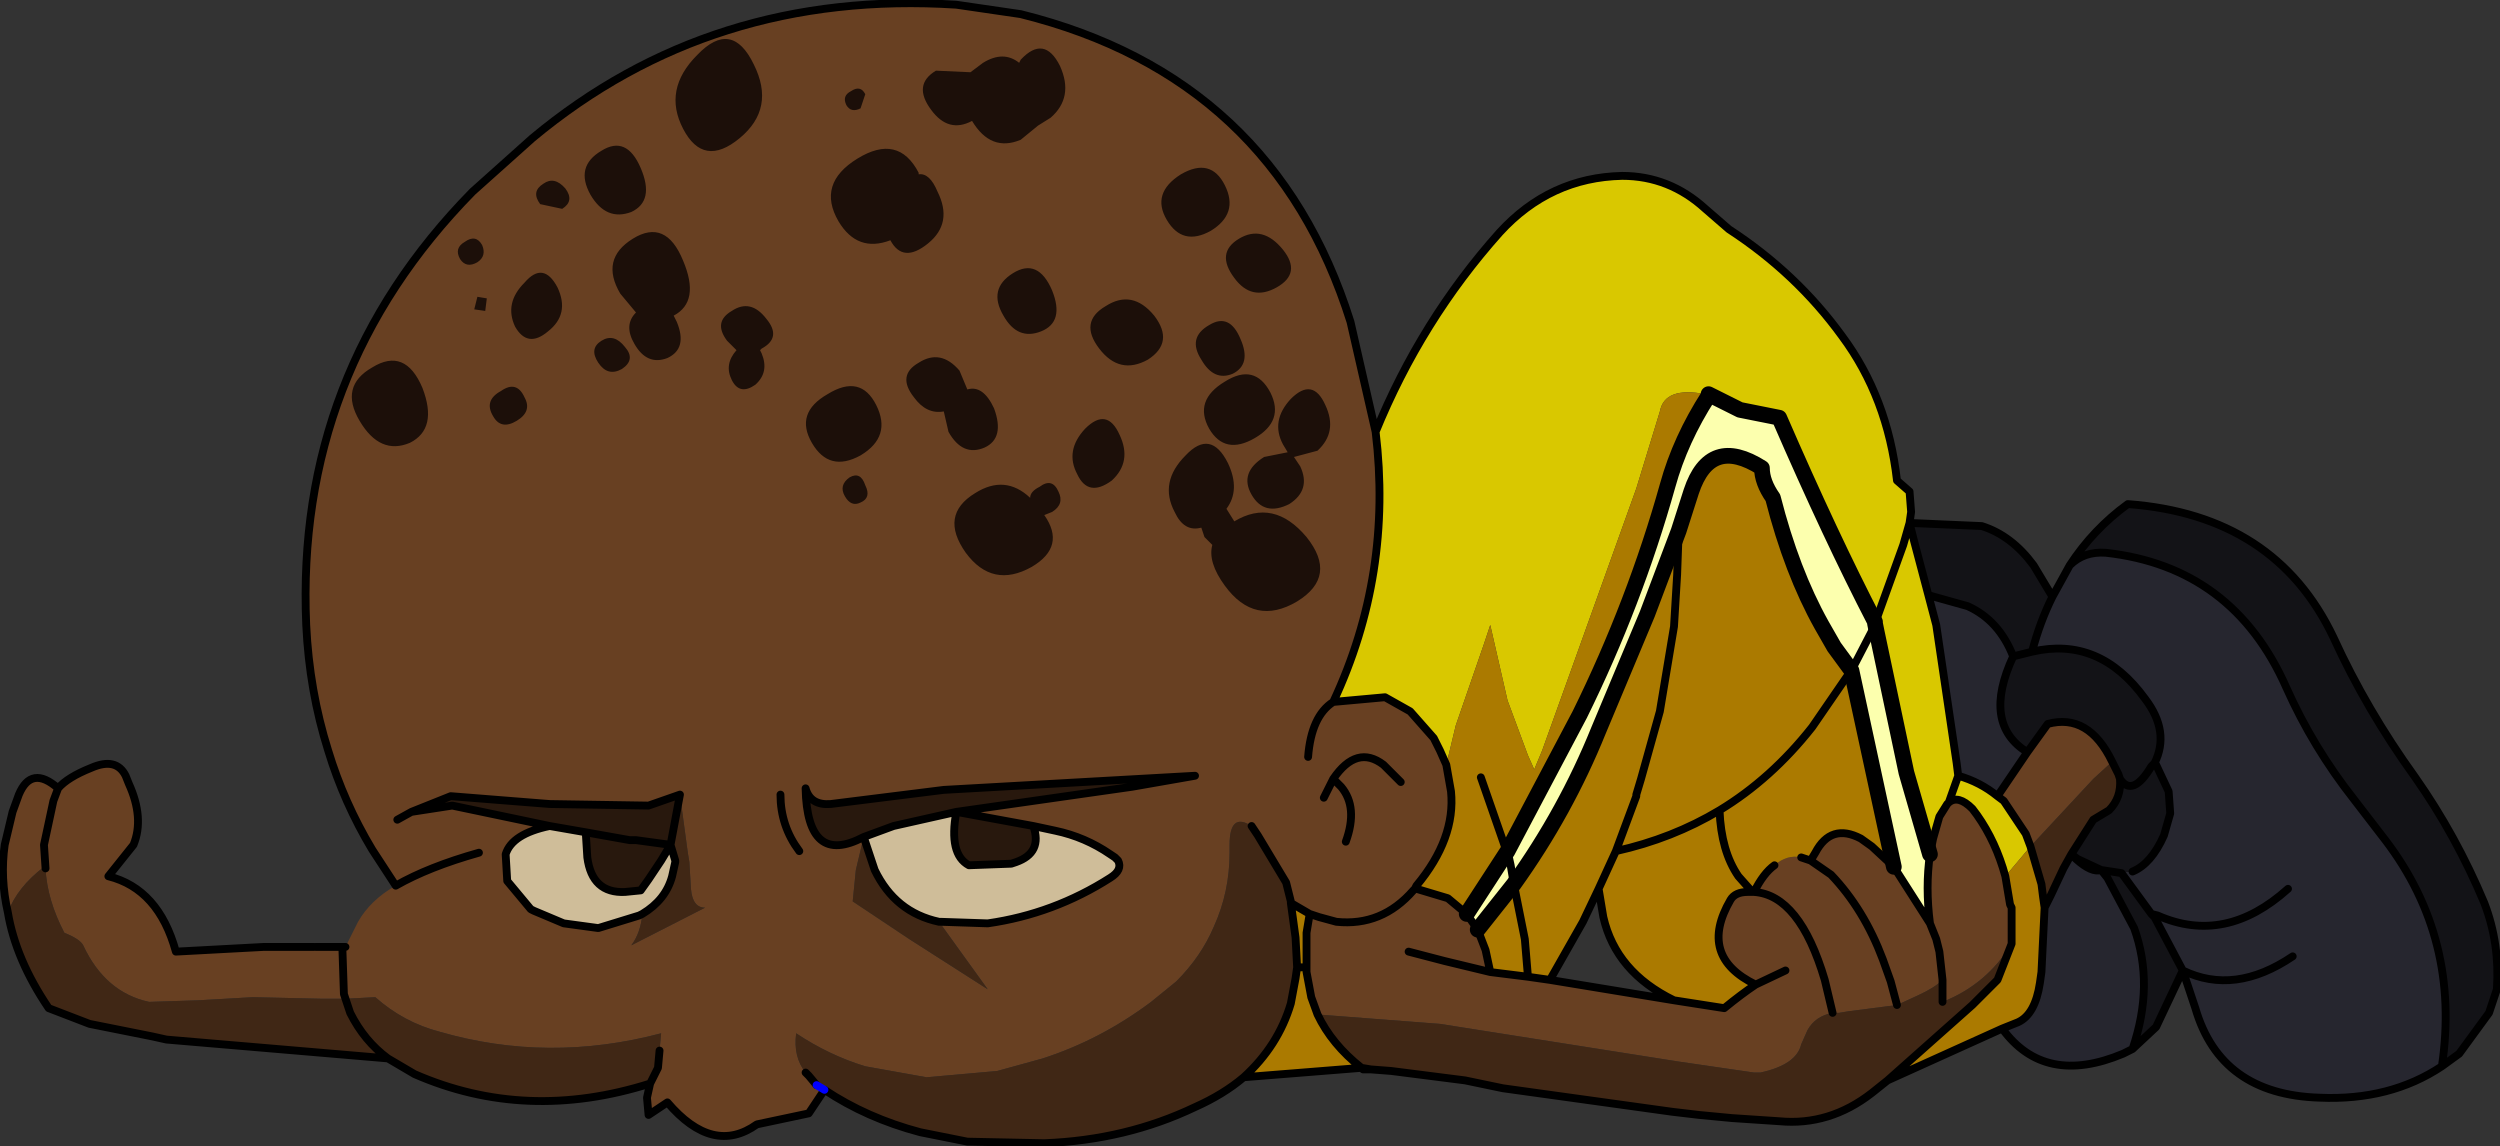
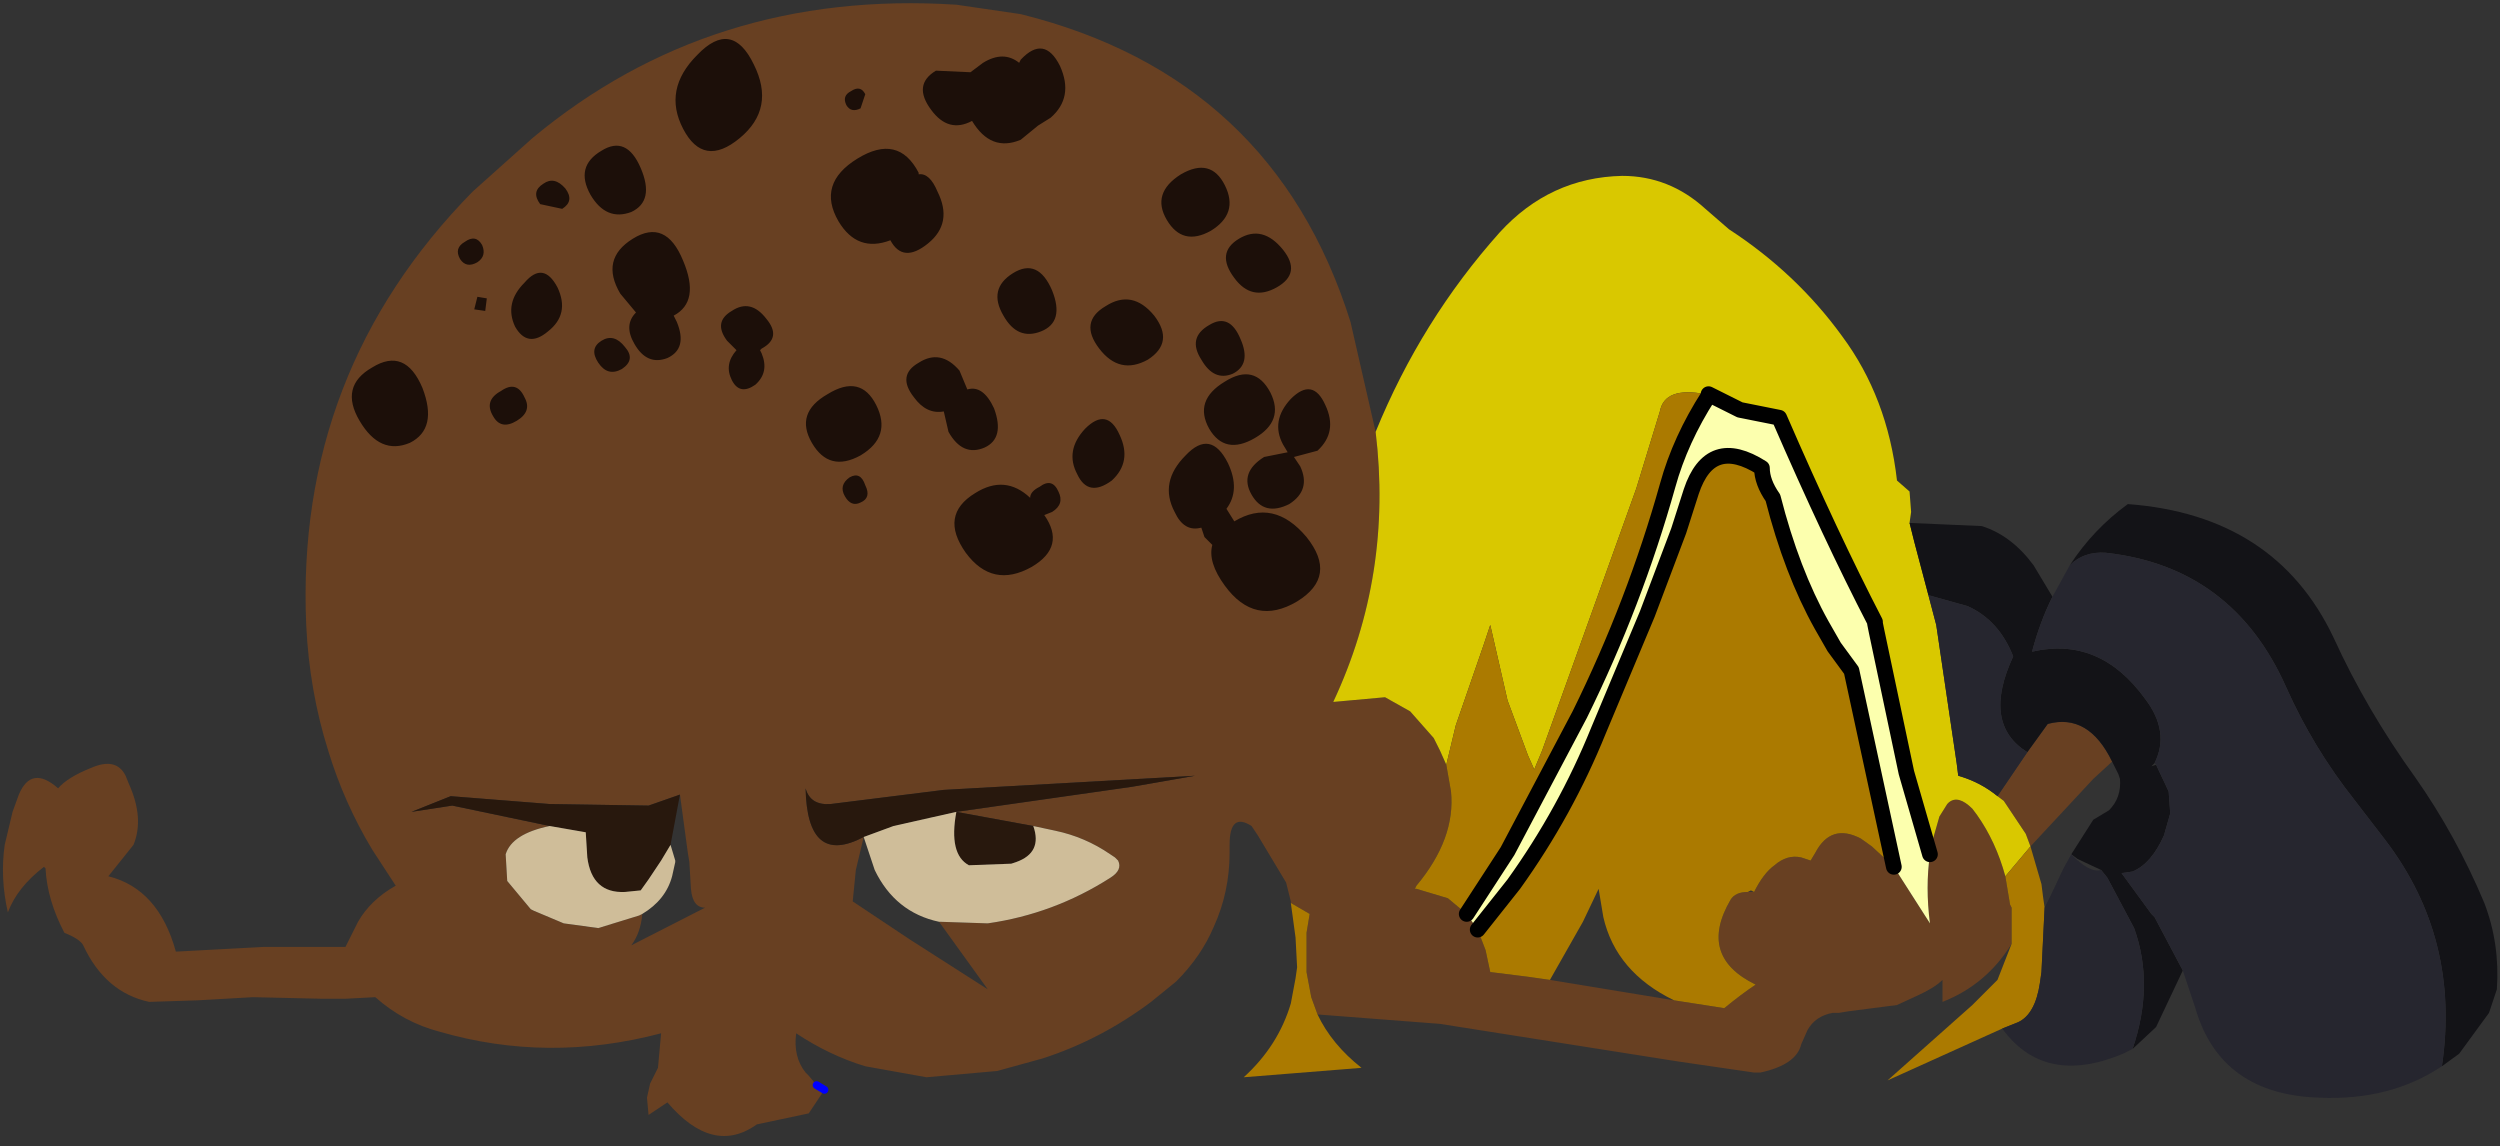
<svg xmlns="http://www.w3.org/2000/svg" height="36.5px" width="79.6px">
  <rect width="100%" height="100%" fill="#333333" stroke="none" />
  <g transform="matrix(1.0, 0.0, 0.0, 1.0, 23.25, -43.3)">
    <path d="M-10.65 71.5 L-11.4 70.35 Q-12.3 68.85 -12.8 67.2 -13.4 65.3 -13.5 63.2 -13.85 55.15 -8.2 49.4 L-6.3 47.7 Q-0.6 42.95 7.2 43.45 L9.25 43.75 Q17.3 45.75 19.75 53.55 L20.55 57.05 Q21.1 61.6 19.2 65.65 L20.85 65.5 21.65 65.95 22.4 66.8 22.6 67.2 22.8 67.65 22.95 68.5 Q23.1 70.0 21.85 71.5 L21.8 71.6 21.85 71.6 22.85 71.9 23.45 72.4 23.8 72.9 24.05 73.55 24.2 74.25 22.75 73.9 21.6 73.6 22.75 73.9 24.2 74.25 25.0 74.35 25.4 74.4 26.1 74.5 30.05 75.15 31.65 75.4 Q32.2 74.95 32.65 74.65 30.8 73.75 31.85 71.95 32.0 71.7 32.4 71.7 L32.6 71.7 Q34.05 71.8 34.85 74.5 L35.1 75.55 34.85 74.5 Q34.05 71.8 32.6 71.7 32.9 71.1 33.25 70.85 33.65 70.5 34.1 70.6 L34.4 70.7 34.55 70.45 Q35.05 69.5 36.0 70.0 L36.35 70.25 37.05 70.9 38.2 72.7 Q38.05 71.55 38.2 70.5 L38.3 70.0 38.5 69.3 38.75 68.9 38.8 68.85 Q39.1 68.6 39.55 69.05 L39.7 69.25 Q40.3 70.1 40.6 71.2 L40.75 72.1 40.8 72.2 40.8 73.2 40.8 73.35 Q40.0 74.65 38.6 75.2 L38.6 74.5 Q38.35 74.75 37.8 75.0 L37.15 75.3 36.95 74.55 36.7 73.85 Q36.1 72.25 35.05 71.15 L34.4 70.7 35.05 71.15 Q36.1 72.25 36.7 73.85 L36.95 74.55 37.15 75.3 35.6 75.5 35.3 75.55 35.1 75.55 Q34.55 75.65 34.3 76.1 L34.1 76.55 Q33.95 77.2 32.8 77.45 L32.6 77.45 30.2 77.1 22.6 75.9 18.7 75.6 18.5 75.05 18.35 74.25 18.35 74.1 18.35 73.0 18.45 72.4 18.75 72.5 19.3 72.65 Q20.75 72.8 21.75 71.65 L21.8 71.6 21.75 71.65 Q20.75 72.8 19.3 72.65 L18.75 72.5 18.45 72.4 17.85 72.05 17.85 72.0 17.7 71.4 16.8 69.9 16.6 69.6 Q15.9 69.15 15.9 70.2 L15.9 70.45 Q15.9 71.7 15.4 72.8 15.0 73.75 14.2 74.55 L13.4 75.2 Q11.8 76.4 9.95 77.0 L8.5 77.4 6.25 77.6 4.3 77.25 Q3.15 76.9 2.1 76.2 2.0 76.95 2.4 77.45 L2.5 77.55 2.75 77.85 3.0 78.0 2.5 78.75 0.85 79.1 Q-0.55 80.1 -2.0 78.4 L-2.6 78.8 -2.65 78.25 -2.55 77.8 -2.3 77.3 -2.25 76.75 -2.2 76.2 Q-5.8 77.15 -9.25 76.15 -10.4 75.85 -11.3 75.05 L-12.25 75.1 -12.85 75.1 -13.0 75.1 -15.2 75.05 -16.95 75.15 -18.5 75.2 Q-19.9 74.9 -20.6 73.4 -20.7 73.2 -21.2 73.0 -21.75 71.95 -21.8 70.95 L-21.85 70.9 Q-22.7 71.55 -23.0 72.35 -23.25 71.25 -23.1 70.2 L-22.85 69.15 -22.65 68.6 Q-22.25 67.65 -21.4 68.4 -21.1 68.05 -20.35 67.75 -19.55 67.4 -19.25 68.0 L-19.15 68.25 Q-18.65 69.35 -19.0 70.2 L-19.8 71.2 Q-18.2 71.6 -17.65 73.6 L-14.85 73.45 -13.25 73.45 -13.2 73.45 -12.35 73.45 -12.25 73.45 -12.1 73.15 -11.85 72.65 Q-11.45 71.95 -10.65 71.5 -9.6 70.9 -8.0 70.45 -9.6 70.9 -10.65 71.5 M18.4 67.4 Q18.5 66.1 19.2 65.65 18.5 66.1 18.4 67.4 M33.6 74.2 L32.65 74.65 33.6 74.2 M21.35 68.2 L20.8 67.65 Q19.95 67.0 19.2 68.1 L18.9 68.7 19.2 68.1 Q19.95 67.0 20.8 67.65 L21.35 68.2 M38.2 72.7 L38.4 73.2 38.5 73.6 38.6 74.5 38.5 73.6 38.4 73.2 38.2 72.7 M6.65 72.65 L6.7 72.65 8.2 72.7 Q10.3 72.4 12.1 71.25 12.5 71.0 12.35 70.7 L12.25 70.6 12.1 70.5 Q11.3 69.95 10.35 69.75 L9.65 69.6 7.2 69.15 12.8 68.35 14.8 68.0 6.8 68.45 3.2 68.9 Q2.55 68.95 2.4 68.4 2.45 70.9 4.25 69.95 L4.0 71.0 3.9 72.0 5.7 73.2 8.2 74.8 6.65 72.65 M1.6 68.6 Q1.6 69.6 2.2 70.4 1.6 69.6 1.6 68.6 M19.2 68.1 L19.45 68.35 Q20.0 69.0 19.6 70.1 20.0 69.0 19.45 68.35 L19.2 68.1 M41.4 70.25 L41.25 69.85 40.55 68.8 40.35 68.65 41.3 67.25 41.95 66.35 Q43.25 66.0 44.0 67.55 L43.4 68.1 41.4 70.25 M-10.6 69.4 L-10.15 69.15 -10.6 69.4 M-1.6 68.6 L-2.6 68.95 -5.75 68.9 -8.9 68.65 -10.15 69.15 -8.85 68.95 -5.75 69.6 Q-6.95 69.85 -7.15 70.5 L-7.1 71.35 -6.35 72.25 -6.25 72.3 -5.3 72.7 -4.2 72.85 -2.9 72.45 -2.8 72.4 Q-2.85 73.0 -3.15 73.4 L-0.8 72.2 Q-1.2 72.2 -1.25 71.6 L-1.3 70.75 -1.35 70.45 -1.6 68.6 M-21.4 68.4 L-21.55 68.8 -21.85 70.2 -21.8 70.95 -21.85 70.2 -21.55 68.8 -21.4 68.4 M-12.35 73.45 L-12.3 74.95 -12.25 75.1 -12.3 74.95 -12.35 73.45" fill="#684022" fill-rule="evenodd" stroke="none" />
    <path d="M20.55 57.05 Q22.0 53.5 24.5 50.7 26.1 48.95 28.4 48.9 29.9 48.9 31.05 49.95 L31.8 50.6 Q33.95 52.0 35.4 54.0 36.85 55.95 37.15 58.6 L37.55 58.95 37.6 59.6 37.55 59.95 37.35 60.65 36.45 63.15 37.35 60.65 37.55 59.95 37.7 60.55 38.15 62.25 38.4 63.2 39.05 67.6 39.1 68.0 38.8 68.85 39.1 68.0 Q39.8 68.2 40.35 68.65 L40.55 68.8 41.25 69.85 41.4 70.25 40.6 71.2 Q40.3 70.1 39.7 69.25 L39.55 69.05 Q39.1 68.6 38.8 68.85 L38.75 68.9 38.5 69.3 38.3 70.0 38.2 70.5 37.85 69.5 37.65 68.8 37.45 67.9 36.65 64.2 36.5 63.4 36.45 63.15 36.45 63.1 Q35.05 60.4 33.4 56.6 L32.15 56.35 32.15 56.3 31.25 55.9 31.15 55.9 31.05 55.85 Q29.75 55.6 29.6 56.4 L28.85 58.85 26.75 64.7 25.85 67.2 25.6 67.8 25.4 67.35 24.75 65.6 24.2 63.2 24.0 63.8 23.1 66.4 22.8 67.65 22.6 67.2 22.4 66.8 21.65 65.95 20.85 65.5 19.2 65.65 Q21.1 61.6 20.55 57.05 M34.75 63.2 L35.15 63.9 35.0 64.0 34.75 63.2 M31.25 55.9 L31.15 55.85 31.15 55.9 31.15 55.85 31.25 55.9 M38.2 70.5 L37.45 67.9 38.2 70.5" fill="#d9c800" fill-rule="evenodd" stroke="none" />
    <path d="M40.5 76.05 L36.85 77.7 39.55 75.3 40.35 74.5 40.8 73.35 40.8 73.2 40.8 72.2 40.75 72.1 40.6 71.2 41.4 70.25 41.75 71.45 41.8 71.85 41.85 72.2 41.75 74.25 41.7 74.6 Q41.55 75.6 41.0 75.85 L40.5 76.05 M20.1 77.3 L16.35 77.6 Q17.45 76.6 17.85 75.25 L18.0 74.45 18.05 74.1 18.0 73.15 17.85 72.05 18.45 72.4 18.35 73.0 18.35 74.1 18.35 74.25 18.5 75.05 18.7 75.6 Q19.15 76.55 20.1 77.3 M31.25 55.9 L32.15 56.3 32.15 56.35 31.25 55.9 M36.45 63.1 L36.45 63.15 36.45 63.1 36.45 63.15 36.4 63.3 36.45 63.15 36.5 63.4 36.65 64.2 37.45 67.9 36.5 63.4 36.4 63.3 36.3 63.15 36.45 63.1 M22.8 67.65 L23.1 66.4 24.0 63.8 24.2 63.2 24.75 65.6 25.4 67.35 25.6 67.8 25.85 67.2 26.75 64.7 28.85 58.85 29.6 56.4 Q29.75 55.6 31.05 55.85 L31.15 55.9 Q30.25 57.3 29.85 58.75 28.8 62.5 27.05 66.05 L24.75 70.4 23.45 72.4 22.85 71.9 21.85 71.6 21.8 71.6 21.85 71.5 Q23.1 70.0 22.95 68.5 L22.8 67.65 M23.9 68.05 L24.7 70.35 24.75 70.4 24.7 70.35 23.9 68.05 M24.95 71.45 Q26.6 69.15 27.65 66.55 L29.2 62.85 30.2 60.2 30.6 58.95 Q31.2 57.15 32.85 58.2 L32.9 58.3 33.25 59.25 34.2 61.7 34.75 63.2 Q33.8 61.5 33.2 59.15 32.85 58.65 32.85 58.2 32.85 58.65 33.2 59.15 33.8 61.5 34.75 63.2 L35.0 64.0 35.15 63.9 35.7 64.65 35.55 64.85 34.45 66.45 Q33.15 68.1 31.5 69.1 30.0 70.0 28.2 70.4 L28.85 68.65 28.85 68.6 29.0 68.1 29.6 65.95 30.05 63.25 30.15 61.6 30.2 60.2 30.15 61.6 30.05 63.25 29.6 65.95 29.0 68.1 28.85 68.6 28.85 68.65 28.2 70.4 Q30.0 70.0 31.5 69.1 33.15 68.1 34.45 66.45 L35.55 64.85 35.7 64.65 37.05 70.9 36.35 70.25 36.0 70.0 Q35.05 69.5 34.55 70.45 L34.4 70.7 34.1 70.6 Q33.65 70.5 33.25 70.85 32.9 71.1 32.6 71.7 L32.5 71.65 32.4 71.7 Q32.0 71.7 31.85 71.95 30.8 73.75 32.65 74.65 32.2 74.95 31.65 75.4 L30.05 75.15 Q28.2 74.25 27.8 72.5 L27.65 71.6 27.15 72.65 26.1 74.5 25.4 74.4 25.3 73.2 24.95 71.45 25.3 73.2 25.4 74.4 25.0 74.35 24.2 74.25 24.05 73.55 23.8 72.9 24.95 71.45 M28.2 70.4 L27.65 71.6 28.2 70.4 M31.5 69.1 Q31.55 70.4 32.1 71.2 L32.5 71.65 32.1 71.2 Q31.55 70.4 31.5 69.1 M18.35 74.1 L18.05 74.1 18.35 74.1" fill="#ab7a00" fill-rule="evenodd" stroke="none" />
    <path d="M32.15 56.35 L33.4 56.6 Q35.05 60.4 36.45 63.1 L36.3 63.15 36.4 63.3 35.7 64.65 36.4 63.3 36.5 63.4 37.45 67.9 37.65 68.8 37.85 69.5 38.2 70.5 Q38.05 71.55 38.2 72.7 L37.05 70.9 35.7 64.65 35.15 63.9 34.75 63.2 34.2 61.7 33.25 59.25 32.9 58.3 32.85 58.2 Q31.2 57.15 30.6 58.95 L30.2 60.2 29.2 62.85 27.65 66.55 Q26.6 69.15 24.95 71.45 L24.85 70.85 24.75 70.4 24.85 70.85 24.95 71.45 23.8 72.9 23.45 72.4 24.75 70.4 27.05 66.05 Q28.8 62.5 29.85 58.75 30.25 57.3 31.15 55.9 L31.25 55.9 32.15 56.35" fill="#fcffae" fill-rule="evenodd" stroke="none" />
    <path d="M37.55 59.95 L39.85 60.05 Q40.8 60.35 41.5 61.3 L42.1 62.3 Q41.7 63.1 41.45 64.05 L40.85 64.2 41.45 64.05 Q43.6 63.55 45.05 65.55 45.85 66.6 45.35 67.6 L45.25 67.7 Q44.65 68.7 44.25 68.1 44.65 68.7 45.25 67.7 L45.4 67.65 45.8 68.5 45.85 69.2 45.65 69.9 Q45.25 70.8 44.65 71.05 L44.3 71.1 45.25 72.4 45.35 72.5 46.25 74.2 45.4 76.0 44.65 76.7 Q45.35 74.65 44.7 72.85 L43.85 71.25 43.65 71.0 42.9 70.65 42.7 70.5 43.4 69.4 43.9 69.1 Q44.3 68.7 44.25 68.1 L44.2 67.95 44.15 67.85 44.0 67.55 Q43.25 66.0 41.95 66.35 L41.3 67.25 Q39.85 66.35 40.85 64.2 40.4 63.05 39.4 62.6 L38.15 62.25 37.7 60.55 37.55 59.95 M42.65 61.3 Q43.4 60.15 44.5 59.35 49.2 59.7 51.05 63.6 52.1 65.9 53.65 68.05 54.95 69.9 55.85 72.05 56.35 73.35 56.25 74.8 L56.0 75.55 55.05 76.85 54.5 77.25 Q55.1 73.2 52.7 70.05 L51.7 68.75 Q50.4 67.1 49.55 65.2 47.85 61.35 43.8 60.9 43.1 60.85 42.65 61.3 M44.3 71.1 L43.65 71.0 44.3 71.1" fill="#131317" fill-rule="evenodd" stroke="none" />
    <path d="M42.1 62.3 L42.65 61.3 Q43.1 60.85 43.8 60.9 47.85 61.35 49.55 65.2 50.4 67.1 51.7 68.75 L52.7 70.05 Q55.1 73.2 54.5 77.25 52.85 78.35 50.6 78.25 47.45 78.15 46.65 75.4 L46.25 74.2 45.35 72.5 45.25 72.4 44.3 71.1 44.65 71.05 Q45.25 70.8 45.65 69.9 L45.85 69.2 45.8 68.5 45.4 67.65 45.35 67.6 Q45.85 66.6 45.05 65.55 43.6 63.55 41.45 64.05 41.7 63.1 42.1 62.3 M44.65 76.7 L44.35 76.85 Q41.85 77.9 40.5 76.05 L41.0 75.85 Q41.55 75.6 41.7 74.6 L41.75 74.25 41.85 72.2 42.05 71.8 42.45 70.95 42.7 70.5 42.85 70.65 Q43.35 71.1 43.65 71.0 L43.85 71.25 44.7 72.85 Q45.35 74.65 44.65 76.7 M38.15 62.25 L39.4 62.6 Q40.4 63.05 40.85 64.2 39.85 66.35 41.3 67.25 L40.35 68.65 Q39.8 68.2 39.1 68.0 L39.05 67.6 38.4 63.2 38.15 62.25 M49.6 71.6 Q47.6 73.4 45.45 72.45 L45.25 72.4 45.45 72.45 Q47.6 73.4 49.6 71.6 M49.75 73.75 Q47.9 75.0 46.25 74.2 47.9 75.0 49.75 73.75" fill="#26262f" fill-rule="evenodd" stroke="none" />
-     <path d="M36.85 77.7 L36.35 78.1 Q35.0 79.15 33.4 79.0 L31.9 78.9 30.85 78.8 30.0 78.7 24.6 77.95 23.4 77.7 21.05 77.4 20.4 77.35 20.1 77.3 Q19.15 76.55 18.7 75.6 L22.6 75.9 30.2 77.1 32.6 77.45 32.8 77.45 Q33.95 77.2 34.1 76.55 L34.3 76.1 Q34.55 75.65 35.1 75.55 L35.3 75.55 35.6 75.5 37.15 75.3 37.8 75.0 Q38.35 74.75 38.6 74.5 L38.6 75.2 Q40.0 74.65 40.8 73.35 L40.35 74.5 39.55 75.3 36.85 77.7 M16.35 77.6 Q15.7 78.15 14.8 78.55 12.6 79.6 10.0 79.7 L7.55 79.65 6.05 79.35 Q4.35 78.9 3.0 78.0 L2.75 77.85 2.5 77.55 2.4 77.45 Q2.0 76.95 2.1 76.2 3.15 76.9 4.3 77.25 L6.25 77.6 8.5 77.4 9.95 77.0 Q11.8 76.4 13.4 75.2 L14.2 74.55 Q15.0 73.75 15.4 72.8 15.9 71.7 15.9 70.45 L15.9 70.2 Q15.9 69.15 16.6 69.6 L16.8 69.9 17.7 71.4 17.85 72.0 17.85 72.05 18.0 73.15 18.05 74.1 18.0 74.45 17.85 75.25 Q17.45 76.6 16.35 77.6 M-2.55 77.8 Q-6.5 79.05 -10.05 77.5 L-10.9 77.0 -17.95 76.4 -18.4 76.3 -20.4 75.9 -21.7 75.4 Q-22.75 73.85 -23.0 72.35 -22.7 71.55 -21.85 70.9 L-21.8 70.95 Q-21.75 71.95 -21.2 73.0 -20.7 73.2 -20.6 73.4 -19.9 74.9 -18.5 75.2 L-16.95 75.15 -15.2 75.05 -13.0 75.1 -12.85 75.1 -12.25 75.1 -11.3 75.05 Q-10.4 75.85 -9.25 76.15 -5.8 77.15 -2.2 76.2 L-2.25 76.75 -2.3 77.3 -2.55 77.8 M4.25 69.95 L4.6 71.0 Q5.25 72.35 6.65 72.65 L8.2 74.8 5.7 73.2 3.9 72.0 4.0 71.0 4.25 69.95 M44.0 67.55 L44.15 67.85 44.2 67.95 44.25 68.1 Q44.3 68.7 43.9 69.1 L43.4 69.4 42.7 70.5 42.45 70.95 42.05 71.8 41.85 72.2 41.8 71.85 41.75 71.45 41.4 70.25 43.4 68.1 44.0 67.55 M-1.9 70.2 L-1.6 68.6 -1.35 70.45 -1.3 70.75 -1.25 71.6 Q-1.2 72.2 -0.8 72.2 L-3.15 73.4 Q-2.85 73.0 -2.8 72.4 -2.05 71.95 -1.85 71.2 L-1.75 70.75 -1.75 70.7 -1.9 70.2 M-10.9 77.0 Q-11.65 76.45 -12.1 75.55 L-12.25 75.1 -12.1 75.55 Q-11.65 76.45 -10.9 77.0" fill="#402715" fill-rule="evenodd" stroke="none" />
    <path d="M9.65 69.6 Q9.95 70.45 9.1 70.75 L8.95 70.8 7.6 70.85 Q6.95 70.5 7.2 69.15 L5.2 69.6 4.25 69.95 Q2.45 70.9 2.4 68.4 2.55 68.95 3.2 68.9 L6.8 68.45 14.8 68.0 12.8 68.35 7.2 69.15 9.65 69.6 M-5.75 69.6 L-8.85 68.95 -10.15 69.15 -8.9 68.65 -5.75 68.9 -2.6 68.95 -1.6 68.6 -1.9 70.2 -2.2 70.7 -2.6 71.3 -2.85 71.65 -3.35 71.7 Q-4.4 71.75 -4.55 70.6 L-4.6 69.8 -5.75 69.6 M-1.9 70.2 L-3.0 70.05 -3.2 70.05 -4.6 69.8 -3.2 70.05 -3.0 70.05 -1.9 70.2" fill="#28180d" fill-rule="evenodd" stroke="none" />
    <path d="M6.65 72.65 Q5.25 72.35 4.6 71.0 L4.25 69.95 5.2 69.6 7.2 69.15 Q6.95 70.5 7.6 70.85 L8.95 70.8 9.1 70.75 Q9.95 70.45 9.65 69.6 L10.35 69.75 Q11.3 69.95 12.1 70.5 L12.25 70.6 12.35 70.7 Q12.5 71.0 12.1 71.25 10.3 72.4 8.2 72.7 L6.7 72.65 6.65 72.65 M-5.75 69.6 L-4.6 69.8 -4.55 70.6 Q-4.4 71.75 -3.35 71.7 L-2.85 71.65 -2.6 71.3 -2.2 70.7 -1.9 70.2 -1.75 70.7 -1.75 70.75 -1.85 71.2 Q-2.05 71.95 -2.8 72.4 L-2.9 72.45 -4.2 72.85 -5.3 72.7 -6.25 72.3 -6.35 72.25 -7.1 71.35 -7.15 70.5 Q-6.95 69.85 -5.75 69.6" fill="#cfbd99" fill-rule="evenodd" stroke="none" />
-     <path d="M-10.65 71.5 L-11.4 70.35 Q-12.3 68.85 -12.8 67.2 -13.4 65.3 -13.5 63.2 -13.85 55.15 -8.2 49.4 L-6.3 47.7 Q-0.6 42.95 7.2 43.45 L9.25 43.75 Q17.3 45.75 19.75 53.55 L20.55 57.05 Q22.0 53.5 24.5 50.7 26.1 48.95 28.4 48.9 29.9 48.9 31.05 49.95 L31.8 50.6 Q33.95 52.0 35.4 54.0 36.85 55.95 37.15 58.6 L37.55 58.95 37.6 59.6 37.55 59.95 39.85 60.05 Q40.8 60.35 41.5 61.3 L42.1 62.3 42.65 61.3 Q43.4 60.15 44.5 59.35 49.2 59.7 51.05 63.6 52.1 65.9 53.65 68.05 54.95 69.9 55.85 72.05 56.35 73.35 56.25 74.8 L56.0 75.55 55.05 76.85 54.5 77.25 Q52.85 78.35 50.6 78.25 47.45 78.15 46.65 75.4 L46.25 74.2 45.4 76.0 44.65 76.7 44.35 76.85 Q41.85 77.9 40.5 76.05 L36.85 77.7 36.35 78.1 Q35.0 79.15 33.4 79.0 L31.9 78.9 30.85 78.8 30.0 78.7 24.6 77.95 23.4 77.7 21.05 77.4 20.4 77.35 20.15 77.35 20.1 77.3 16.35 77.6 Q15.7 78.15 14.8 78.55 12.6 79.6 10.0 79.7 L7.55 79.65 6.05 79.35 Q4.35 78.9 3.0 78.0 L2.5 78.75 0.85 79.1 Q-0.55 80.1 -2.0 78.4 L-2.6 78.8 -2.65 78.25 -2.55 77.8 Q-6.5 79.05 -10.05 77.5 L-10.9 77.0 -17.95 76.4 -18.4 76.3 -20.4 75.9 -21.7 75.4 Q-22.75 73.85 -23.0 72.35 -23.25 71.25 -23.1 70.2 L-22.85 69.15 -22.65 68.6 Q-22.25 67.65 -21.4 68.4 -21.1 68.05 -20.35 67.75 -19.55 67.4 -19.25 68.0 L-19.15 68.25 Q-18.65 69.35 -19.0 70.2 L-19.8 71.2 Q-18.2 71.6 -17.65 73.6 L-14.85 73.45 -13.25 73.45 M-13.2 73.45 L-12.35 73.45 -12.25 73.45 M-10.65 71.5 Q-9.6 70.9 -8.0 70.45 M36.45 63.15 L37.35 60.65 37.55 59.95 37.7 60.55 38.15 62.25 39.4 62.6 Q40.4 63.05 40.85 64.2 L41.45 64.05 Q41.7 63.1 42.1 62.3 M22.8 67.65 L22.95 68.5 Q23.1 70.0 21.85 71.5 L21.8 71.6 21.85 71.6 22.85 71.9 23.45 72.4 23.8 72.9 24.05 73.55 24.2 74.25 22.75 73.9 21.6 73.6 M24.75 70.4 L24.7 70.35 23.9 68.05 M24.75 70.4 L24.85 70.85 24.95 71.45 25.3 73.2 25.4 74.4 26.1 74.5 27.15 72.65 27.65 71.6 28.2 70.4 Q30.0 70.0 31.5 69.1 33.15 68.1 34.45 66.45 L35.55 64.85 35.7 64.65 36.4 63.3 36.45 63.15 M30.2 60.2 L30.15 61.6 30.05 63.25 29.6 65.95 29.0 68.1 28.85 68.6 28.85 68.65 28.2 70.4 M37.05 70.9 L38.2 72.7 Q38.05 71.55 38.2 70.5 L38.3 70.0 38.5 69.3 38.75 68.9 38.8 68.85 39.1 68.0 39.05 67.6 38.4 63.2 38.15 62.25 M22.8 67.65 L22.6 67.2 22.4 66.8 21.65 65.95 20.85 65.5 19.2 65.65 Q18.5 66.1 18.4 67.4 M21.8 71.6 L21.75 71.65 Q20.75 72.8 19.3 72.65 L18.75 72.5 18.45 72.4 18.35 73.0 18.35 74.1 18.35 74.25 18.5 75.05 18.7 75.6 Q19.15 76.55 20.1 77.3 L20.4 77.35 M35.1 75.55 L34.85 74.5 Q34.05 71.8 32.6 71.7 L32.4 71.7 Q32.0 71.7 31.85 71.95 30.8 73.75 32.65 74.65 L33.6 74.2 M27.65 71.6 L27.8 72.5 Q28.2 74.25 30.05 75.15 L31.65 75.4 Q32.2 74.95 32.65 74.65 M18.9 68.7 L19.2 68.1 Q19.95 67.0 20.8 67.65 L21.35 68.2 M34.4 70.7 L35.05 71.15 Q36.1 72.25 36.7 73.85 L36.95 74.55 37.15 75.3 M38.6 74.5 L38.5 73.6 38.4 73.2 38.2 72.7 M37.05 70.9 L36.35 70.25 36.0 70.0 Q35.05 69.5 34.55 70.45 L34.4 70.7 34.1 70.6 M33.25 70.85 Q32.9 71.1 32.6 71.7 L32.5 71.65 32.1 71.2 Q31.55 70.4 31.5 69.1 M40.6 71.2 Q40.3 70.1 39.7 69.25 L39.55 69.05 Q39.1 68.6 38.8 68.85 M40.35 68.65 Q39.8 68.2 39.1 68.0 M4.25 69.95 L4.6 71.0 Q5.25 72.35 6.65 72.65 M6.7 72.65 L8.2 72.7 Q10.3 72.4 12.1 71.25 12.5 71.0 12.35 70.7 L12.25 70.6 12.1 70.5 Q11.3 69.95 10.35 69.75 L9.65 69.6 Q9.95 70.45 9.1 70.75 L8.95 70.8 7.6 70.85 Q6.95 70.5 7.2 69.15 L5.2 69.6 4.25 69.95 Q2.45 70.9 2.4 68.4 2.55 68.95 3.2 68.9 L6.8 68.45 14.8 68.0 12.8 68.35 7.2 69.15 9.65 69.6 M2.2 70.4 Q1.6 69.6 1.6 68.6 M19.6 70.1 Q20.0 69.0 19.45 68.35 L19.2 68.1 M16.6 69.6 L16.8 69.9 17.7 71.4 17.85 72.0 17.85 72.05 18.45 72.4 M17.85 72.05 L18.0 73.15 18.05 74.1 18.35 74.1 M18.05 74.1 L18.0 74.45 17.85 75.25 Q17.45 76.6 16.35 77.6 M2.75 77.85 L2.5 77.55 2.4 77.45 M38.6 74.5 L38.6 75.2 M40.8 73.35 L40.8 73.2 40.8 72.2 40.75 72.1 40.6 71.2 M41.4 70.25 L41.25 69.85 40.55 68.8 40.35 68.65 41.3 67.25 Q39.85 66.35 40.85 64.2 M36.85 77.7 L39.55 75.3 40.35 74.5 40.8 73.35 M30.05 75.15 L26.1 74.5 M25.4 74.4 L25.0 74.35 24.2 74.25 M20.55 57.05 Q21.1 61.6 19.2 65.65 M54.5 77.25 Q55.1 73.2 52.7 70.05 L51.7 68.75 Q50.4 67.1 49.55 65.2 47.85 61.35 43.8 60.9 43.1 60.85 42.65 61.3 M41.3 67.25 L41.95 66.35 Q43.25 66.0 44.0 67.55 L44.15 67.85 44.2 67.95 44.25 68.1 Q44.65 68.7 45.25 67.7 L45.35 67.6 Q45.85 66.6 45.05 65.55 43.6 63.55 41.45 64.05 M45.4 67.65 L45.8 68.5 45.85 69.2 45.65 69.9 Q45.25 70.8 44.65 71.05 M44.3 71.1 L45.25 72.4 45.45 72.45 Q47.6 73.4 49.6 71.6 M45.4 67.65 L45.35 67.6 M44.25 68.1 Q44.3 68.7 43.9 69.1 L43.4 69.4 42.7 70.5 42.9 70.65 43.65 71.0 44.3 71.1 M42.7 70.5 L42.85 70.65 Q43.35 71.1 43.65 71.0 L43.85 71.25 44.7 72.85 Q45.35 74.65 44.65 76.7 M41.85 72.2 L42.05 71.8 42.45 70.95 42.7 70.5 M41.4 70.25 L41.75 71.45 41.8 71.85 41.85 72.2 41.75 74.25 41.7 74.6 Q41.55 75.6 41.0 75.85 L40.5 76.05 M45.25 72.4 L45.35 72.5 46.25 74.2 Q47.9 75.0 49.75 73.75 M-10.15 69.15 L-10.6 69.4 M-1.6 68.6 L-2.6 68.95 -5.75 68.9 -8.9 68.65 -10.15 69.15 -8.85 68.95 -5.75 69.6 -4.6 69.8 -3.2 70.05 -3.0 70.05 -1.9 70.2 -1.6 68.6 M-2.8 72.4 L-2.9 72.45 -4.2 72.85 -5.3 72.7 -6.25 72.3 -6.35 72.25 -7.1 71.35 -7.15 70.5 Q-6.95 69.85 -5.75 69.6 M-1.9 70.2 L-1.75 70.7 -1.75 70.75 -1.85 71.2 Q-2.05 71.95 -2.8 72.4 M-4.6 69.8 L-4.55 70.6 Q-4.4 71.75 -3.35 71.7 L-2.85 71.65 -2.6 71.3 -2.2 70.7 -1.9 70.2 M-21.8 70.95 L-21.85 70.2 -21.55 68.8 -21.4 68.4 M-12.25 75.1 L-12.3 74.95 -12.35 73.45 M-12.25 75.1 L-12.1 75.55 Q-11.65 76.45 -10.9 77.0 M-2.55 77.8 L-2.3 77.3 -2.25 76.75" fill="none" stroke="#000000" stroke-linecap="round" stroke-linejoin="round" stroke-width="0.25" />
    <path d="M32.15 56.35 L33.4 56.6 Q35.05 60.4 36.45 63.1 L36.45 63.15 36.5 63.4 37.45 67.9 38.2 70.5 M23.45 72.4 L24.75 70.4 27.05 66.05 Q28.8 62.5 29.85 58.75 30.25 57.3 31.15 55.9 L31.15 55.85 31.25 55.9 32.15 56.35 M24.95 71.45 Q26.6 69.15 27.65 66.55 L29.2 62.85 30.2 60.2 30.6 58.95 Q31.2 57.15 32.85 58.2 32.85 58.65 33.2 59.15 33.8 61.5 34.75 63.2 L35.15 63.9 35.7 64.65 37.05 70.9 M36.45 63.1 L36.45 63.15 M23.8 72.9 L24.95 71.45" fill="none" stroke="#000000" stroke-linecap="round" stroke-linejoin="round" stroke-width="0.5" />
    <path d="M3.0 78.0 L2.75 77.85" fill="none" stroke="#0000ff" stroke-linecap="round" stroke-linejoin="round" stroke-width="0.25" />
    <path d="M0.3 47.7 Q-0.85 48.65 -1.5 47.4 -2.15 46.15 -1.05 45.05 0.05 43.9 0.75 45.35 1.45 46.75 0.3 47.7 M3.7 46.65 Q3.55 46.35 3.85 46.2 4.15 46.0 4.3 46.3 L4.15 46.75 Q3.85 46.9 3.7 46.65 M8.05 45.3 Q8.7 44.9 9.2 45.3 L9.25 45.2 Q10.0 44.4 10.5 45.4 10.95 46.4 10.2 47.05 L9.8 47.3 9.25 47.75 Q8.3 48.15 7.7 47.15 6.95 47.55 6.4 46.8 5.8 46.0 6.55 45.55 L7.65 45.6 8.05 45.3 M6.6 49.4 Q7.1 50.4 6.3 51.05 5.5 51.7 5.1 50.95 4.05 51.35 3.45 50.35 2.75 49.15 4.05 48.35 5.35 47.55 6.0 48.8 L6.0 48.85 Q6.35 48.8 6.6 49.4 M15.75 49.2 Q16.2 50.1 15.3 50.65 14.4 51.15 13.9 50.3 13.4 49.45 14.35 48.85 15.3 48.3 15.75 49.2 M16.05 52.15 Q15.45 51.35 16.2 50.9 16.95 50.45 17.6 51.25 18.2 52.0 17.4 52.45 16.6 52.9 16.05 52.15 M16.25 54.1 Q16.6 54.9 16.0 55.2 15.4 55.45 15.0 54.75 14.55 54.05 15.25 53.65 15.9 53.25 16.25 54.1 M13.3 54.75 Q12.4 55.25 11.75 54.4 11.1 53.55 11.95 53.05 12.8 52.5 13.5 53.35 14.15 54.2 13.3 54.75 M15.0 60.1 Q14.45 60.25 14.15 59.6 13.65 58.65 14.5 57.8 15.3 56.95 15.85 58.05 16.25 58.9 15.8 59.5 L16.05 59.9 Q17.3 59.15 18.35 60.4 19.35 61.65 18.05 62.45 16.7 63.25 15.75 61.95 15.2 61.2 15.35 60.65 L15.1 60.4 15.0 60.1 M10.25 59.6 L10.0 59.7 Q10.7 60.7 9.6 61.35 8.35 62.05 7.5 60.9 6.65 59.7 7.8 59.0 8.75 58.4 9.55 59.15 9.55 58.95 9.85 58.8 10.25 58.5 10.45 58.95 10.65 59.35 10.25 59.6 M12.15 58.6 Q11.4 59.15 11.05 58.4 10.65 57.65 11.3 56.95 12.0 56.25 12.4 57.15 12.8 58.0 12.15 58.6 M17.95 57.85 L18.15 58.15 Q18.5 58.9 17.8 59.35 17.0 59.75 16.6 59.05 16.2 58.35 17.0 57.85 L17.75 57.7 17.6 57.45 Q17.2 56.7 17.85 56.0 18.55 55.3 18.95 56.2 19.35 57.05 18.7 57.65 L17.95 57.85 M16.7 57.25 Q15.75 57.8 15.25 56.95 14.75 56.05 15.75 55.45 16.7 54.85 17.2 55.8 17.65 56.7 16.7 57.25 M8.7 53.35 Q8.2 52.5 9.0 52.0 9.8 51.5 10.25 52.55 10.65 53.55 9.9 53.85 9.15 54.15 8.7 53.35 M7.3 55.1 L7.55 55.7 Q8.05 55.55 8.4 56.3 8.75 57.25 8.1 57.55 7.4 57.85 6.95 57.05 L6.8 56.4 Q6.25 56.5 5.85 55.95 5.3 55.25 6.0 54.85 6.7 54.4 7.3 55.1 M0.95 54.45 L1.0 54.55 Q1.25 55.15 0.8 55.55 0.3 55.9 0.05 55.4 -0.2 54.9 0.2 54.45 L-0.1 54.15 Q-0.55 53.55 0.05 53.2 0.65 52.8 1.15 53.45 1.65 54.05 1.0 54.4 L0.95 54.45 M2.6 57.4 Q2.05 56.45 3.1 55.85 4.15 55.2 4.65 56.2 5.15 57.2 4.15 57.8 3.15 58.35 2.6 57.4 M4.15 59.3 Q3.85 59.45 3.65 59.1 3.45 58.75 3.8 58.5 4.15 58.3 4.3 58.75 4.5 59.15 4.15 59.3 M-5.25 49.3 Q-4.95 49.7 -5.35 49.95 L-6.05 49.8 Q-6.35 49.4 -5.95 49.15 -5.6 48.9 -5.25 49.3 M-2.85 48.65 Q-2.4 49.7 -3.15 50.05 -3.95 50.35 -4.45 49.5 -4.95 48.6 -4.1 48.1 -3.3 47.6 -2.85 48.65 M-3.5 52.65 Q-4.15 51.55 -3.1 50.9 -2.05 50.25 -1.5 51.6 -0.95 52.9 -1.8 53.35 L-1.7 53.55 Q-1.35 54.4 -2.0 54.7 -2.65 54.95 -3.05 54.25 -3.4 53.65 -3.0 53.25 L-3.5 52.65 M-4.2 54.85 Q-4.5 54.4 -4.1 54.15 -3.7 53.9 -3.35 54.35 -3.0 54.75 -3.45 55.05 -3.9 55.3 -4.2 54.85 M-5.5 52.45 Q-5.1 53.3 -5.8 53.85 -6.45 54.4 -6.85 53.7 -7.2 52.95 -6.55 52.3 -5.95 51.6 -5.5 52.45 M-8.05 51.65 Q-8.4 51.85 -8.6 51.55 -8.8 51.2 -8.45 51.0 -8.1 50.75 -7.9 51.1 -7.75 51.45 -8.05 51.65 M-8.15 53.15 L-8.05 52.75 -7.75 52.8 -7.8 53.2 -8.15 53.15 M-7.55 56.55 Q-7.85 56.05 -7.3 55.75 -6.8 55.4 -6.55 55.95 -6.3 56.4 -6.8 56.7 -7.3 57.0 -7.55 56.55 M-11.8 56.7 Q-12.45 55.6 -11.4 55.0 -10.35 54.35 -9.8 55.65 -9.3 56.95 -10.2 57.4 -11.15 57.8 -11.8 56.7" fill="#1c0f09" fill-rule="evenodd" stroke="none" />
  </g>
</svg>